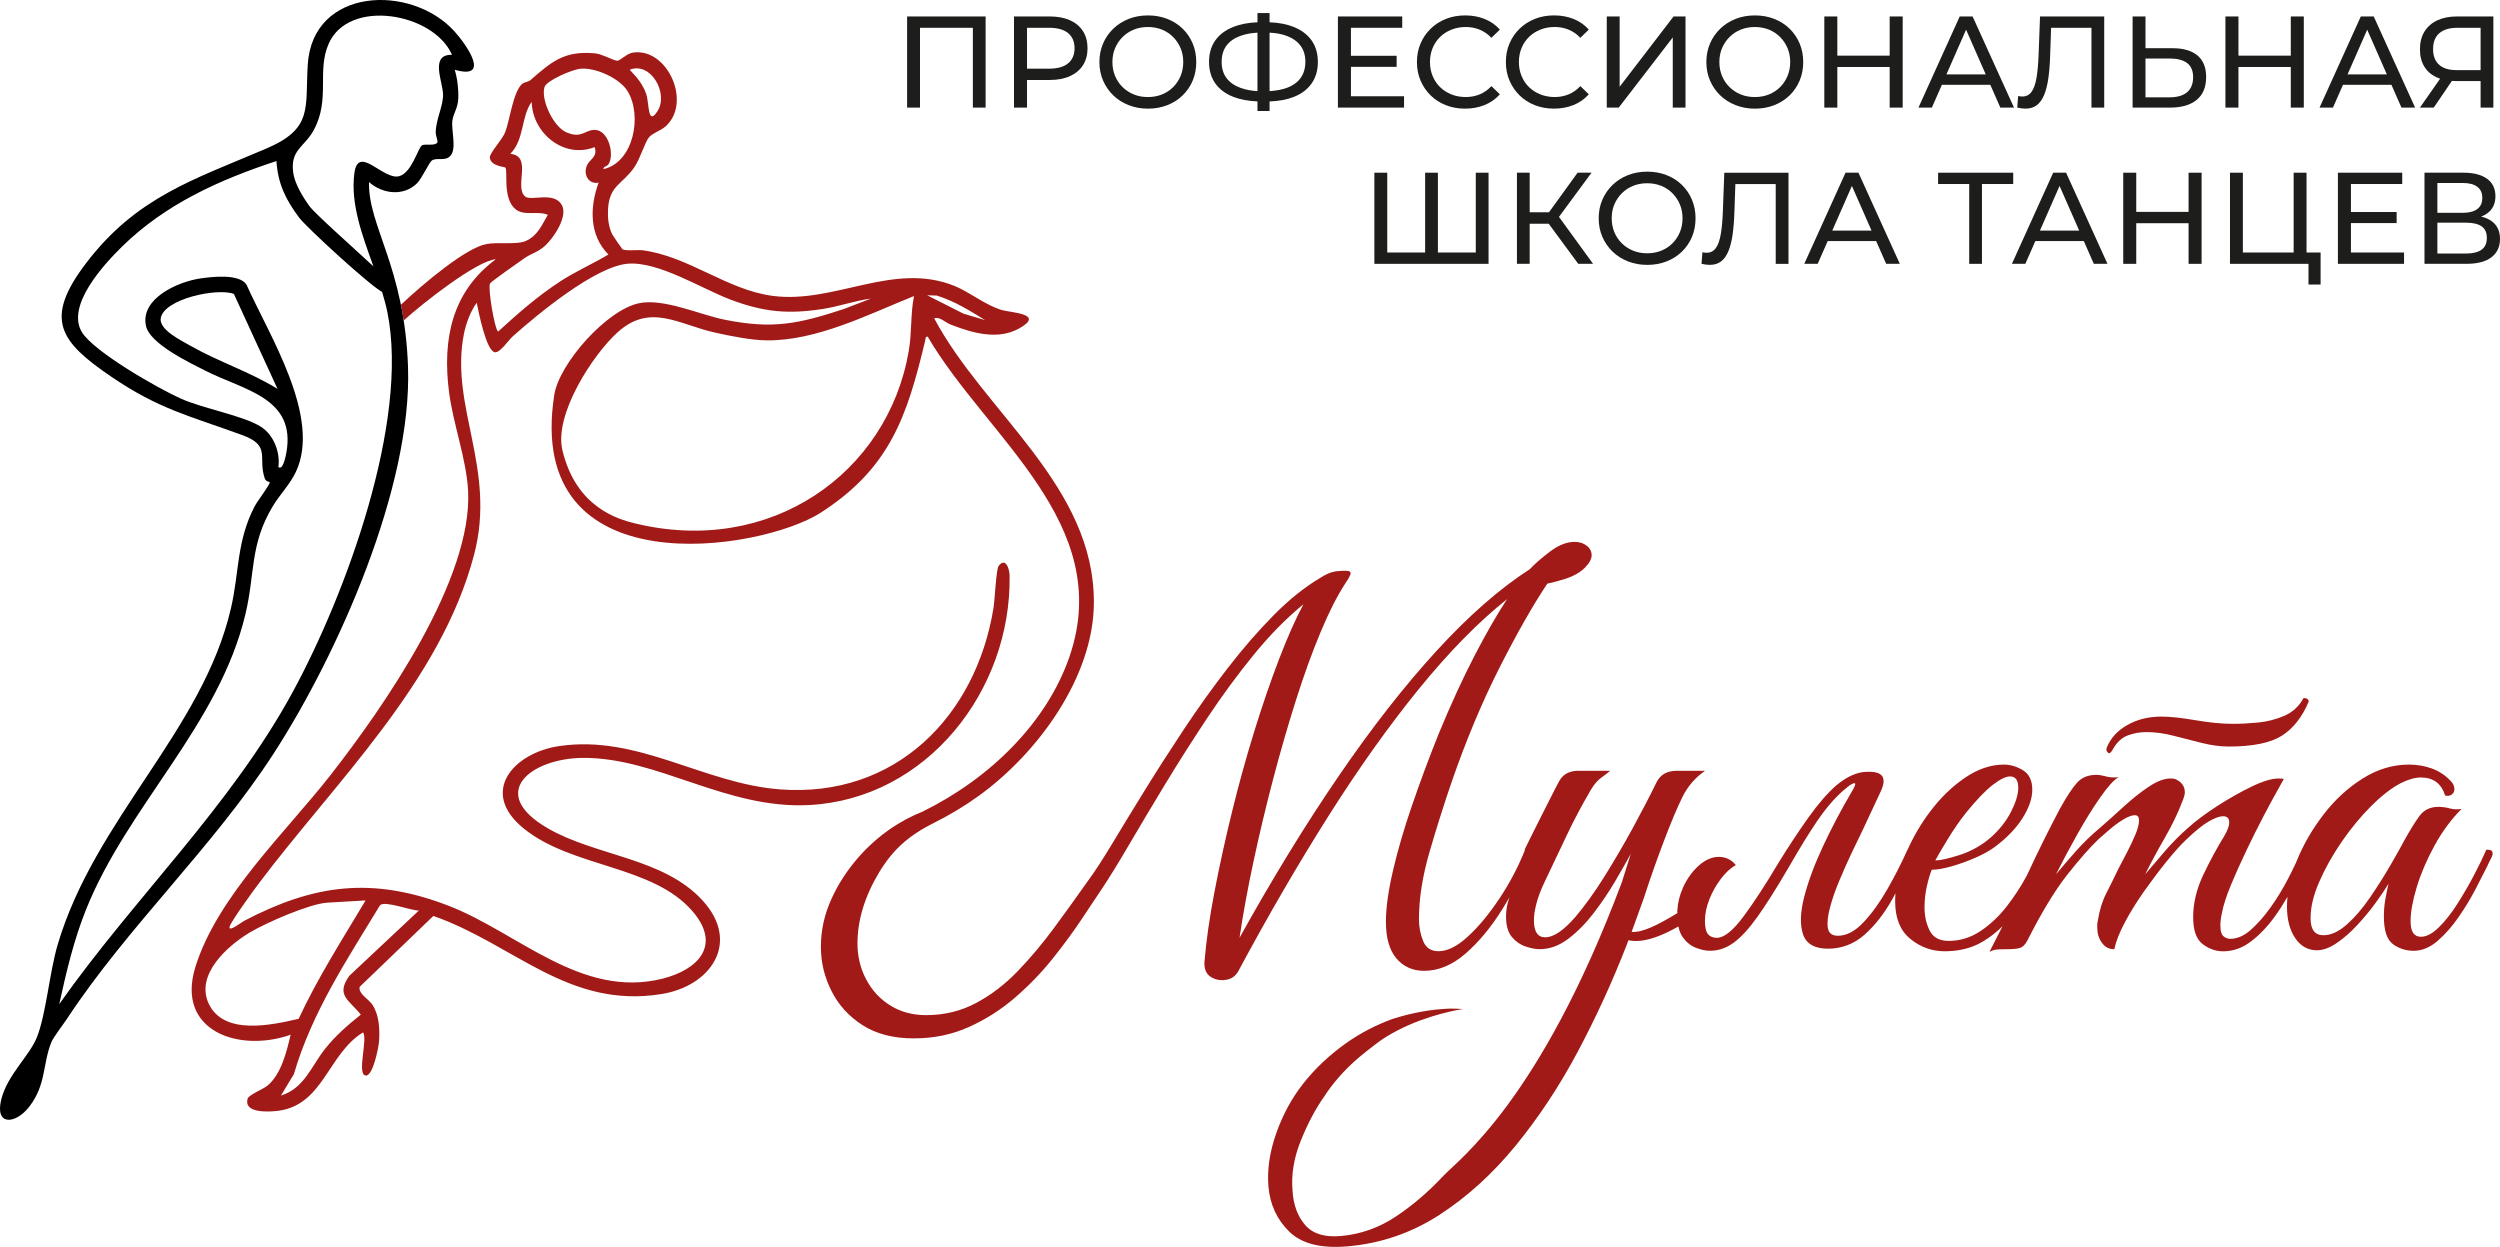
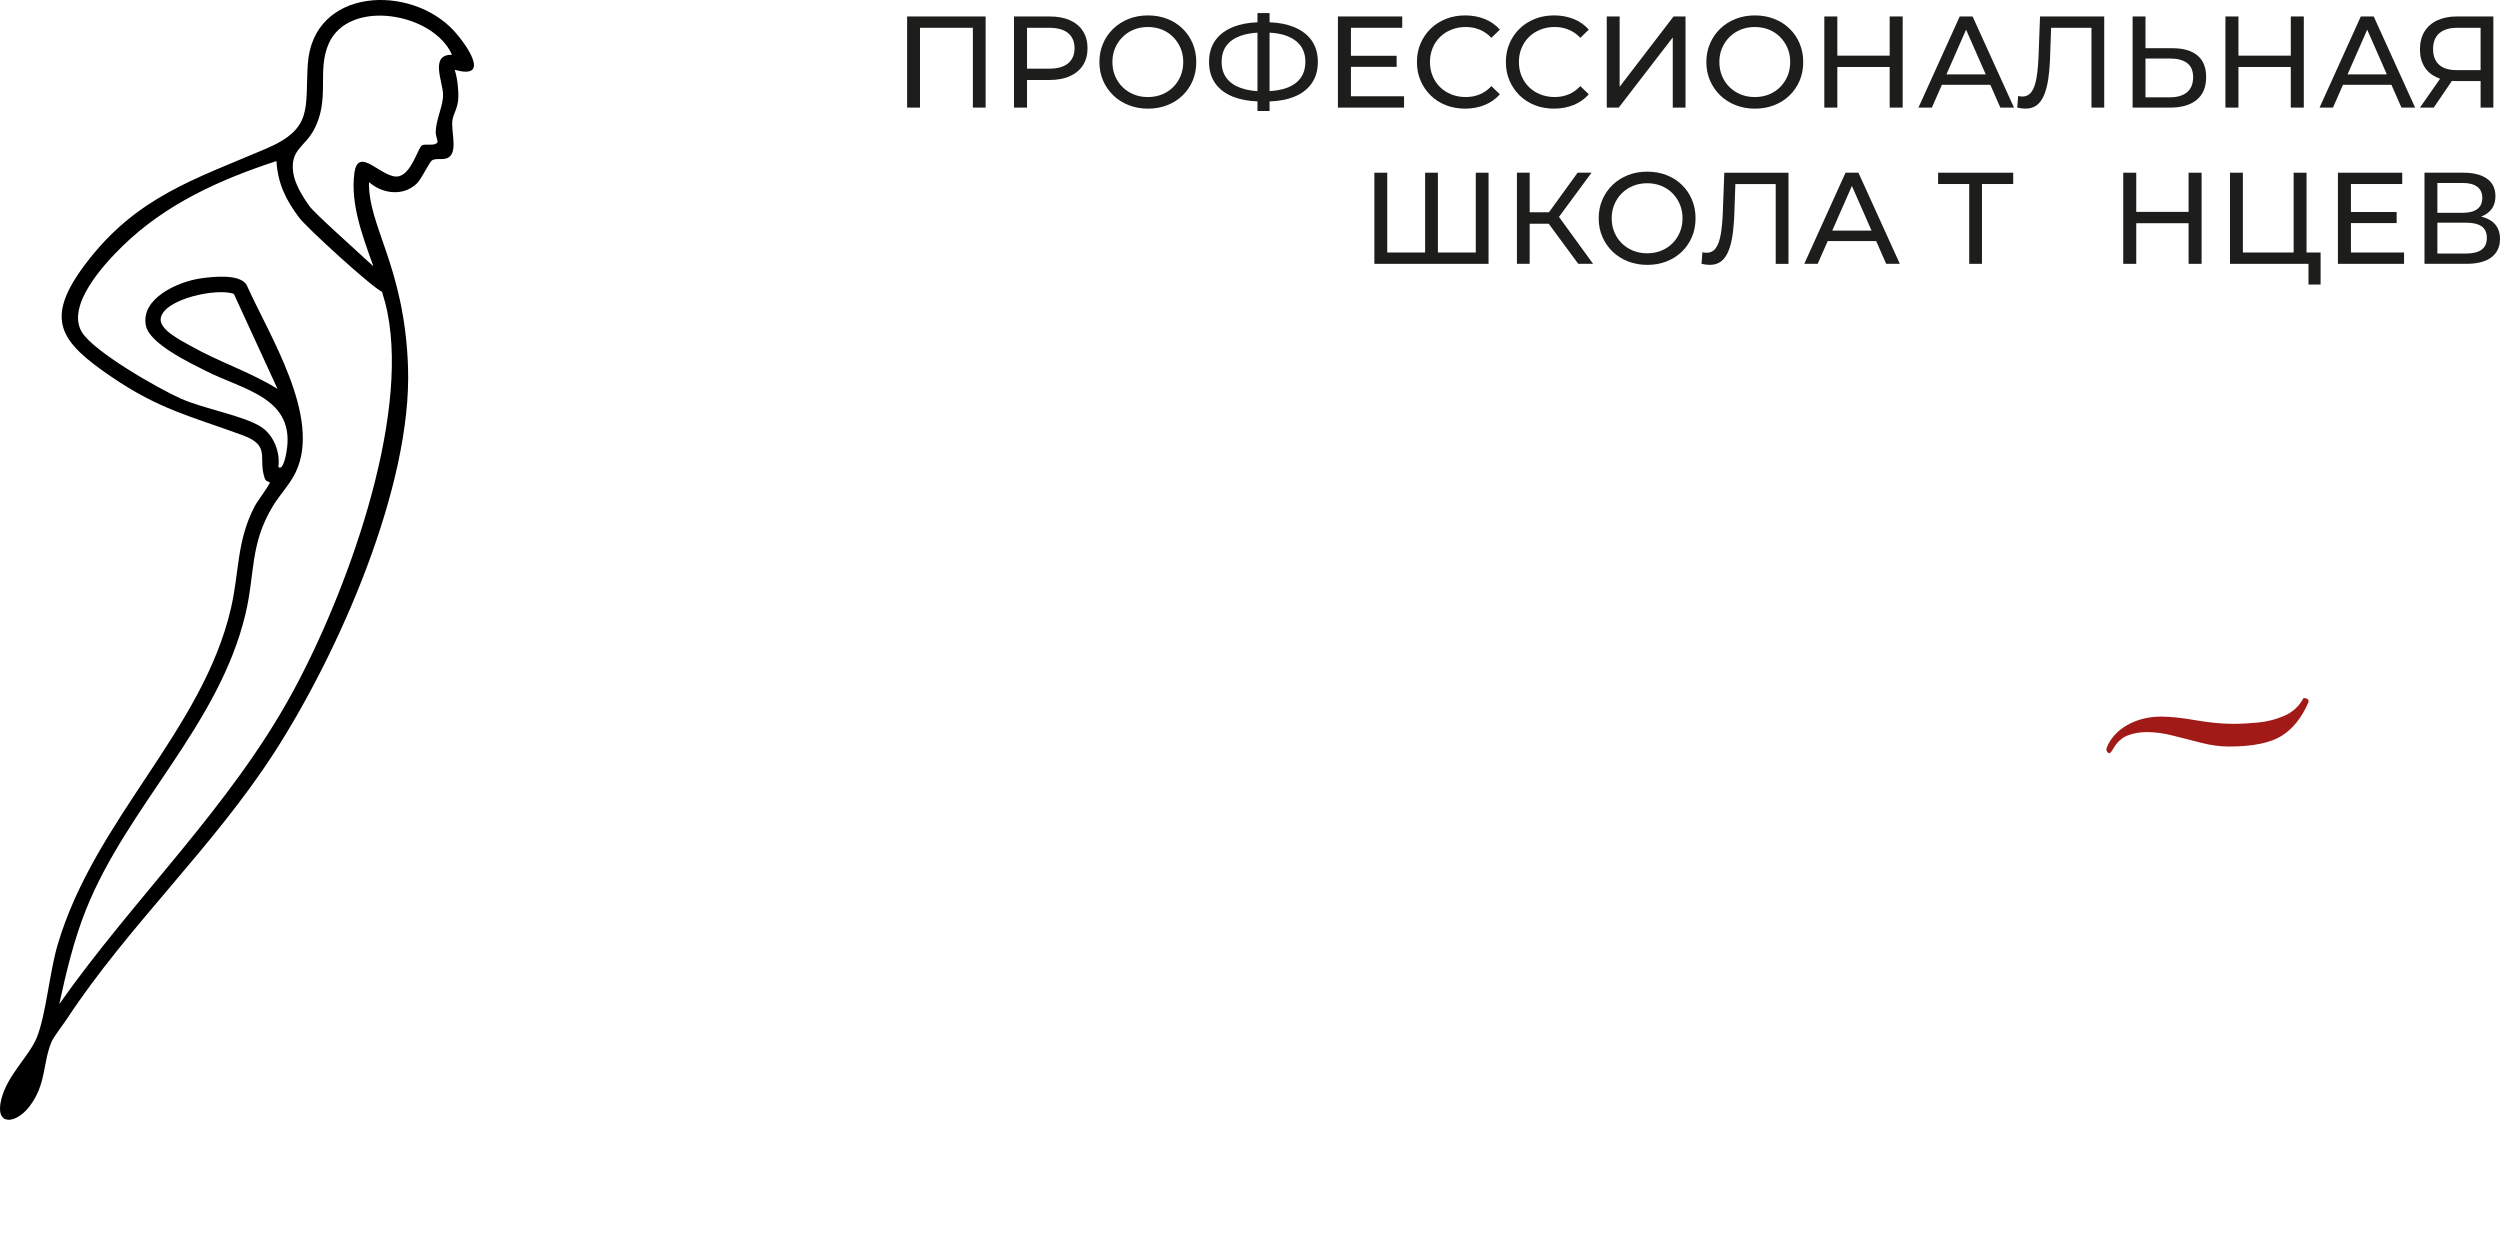
<svg xmlns="http://www.w3.org/2000/svg" id="_Слой_1" data-name="Слой_1" version="1.1" viewBox="0 0 1500 748.1">
  <defs>
    <style> .st0 { fill: #a21a17; } .st1 { fill: #1d1d1b; } </style>
  </defs>
  <g>
    <path class="st0" d="M1265.49,451.94c.41,0,.93-.41,1.55-1.24l.93-1.55c2.27-3.91,5.15-6.54,8.66-7.89,3.5-1.34,7.32-2.01,11.45-2.01,4.95,0,10.26.72,15.93,2.17,5.67,1.44,11.34,2.89,17.01,4.33,5.67,1.44,11.08,2.17,16.24,2.17,14.43,0,25.06-2.17,31.86-6.5,6.8-4.33,12.17-11.14,16.08-20.42,0-1.44-1.03-2.16-3.09-2.16-2.68,4.95-6.55,8.5-11.6,10.67-5.06,2.17-10.32,3.51-15.78,4.02-5.46.52-10.36.77-14.69.77-6.81,0-14.38-.72-22.74-2.17-8.35-1.44-15.21-2.17-20.57-2.17-7.63,0-14.44,1.7-20.42,5.1-5.98,3.4-10.1,7.99-12.37,13.76-.21.83-.11,1.55.31,2.17.41.62.82.93,1.24.93Z" />
-     <path class="st0" d="M1494.45,510.1c-.72-.2-1.6-.31-2.63-.31-1.86,4.33-4.33,9.43-7.42,15.31-3.09,5.88-6.45,11.65-10.05,17.32-3.61,5.67-7.33,10.36-11.14,14.07-3.82,3.71-7.38,5.57-10.67,5.57-4.13,0-6.19-3.09-6.19-9.28,0-5.57,1.24-12.42,3.71-20.57,2.47-8.14,6.03-16.44,10.67-24.9,4.64-8.45,10.05-15.78,16.24-21.96-2.48.42-4.85.31-7.12-.31-2.27-.62-4.54-.93-6.8-.93-4.95,0-8.77,1.86-11.44,5.57-2.69,3.71-5.57,8.35-8.66,13.92-2.06,3.92-4.95,9.08-8.66,15.47-3.71,6.39-7.79,12.84-12.22,19.33-4.43,6.5-9.07,11.91-13.92,16.24-4.85,4.33-9.54,6.5-14.08,6.5-5.16,0-7.73-3.4-7.73-10.21s1.75-13.92,5.26-21.96c3.5-8.04,7.99-16.03,13.46-23.97,5.46-7.94,11.34-15.05,17.63-21.34,6.29-6.29,12.22-10.88,17.79-13.77,4.53-2.27,8.55-3.4,12.06-3.4,7.42,0,12.27,3.61,14.54,10.82,1.65.42,2.99.21,4.02-.62,1.03-.82,1.55-1.86,1.55-3.09,0-1.86-.72-3.5-2.16-4.95-3.3-3.5-7.12-6.03-11.44-7.58-4.33-1.55-8.87-2.32-13.61-2.32-9.7,0-18.98,2.78-27.84,8.35-8.87,5.57-16.7,12.79-23.51,21.65-6.8,8.87-12.17,18.15-16.08,27.84-.1.25-.18.5-.28.75-1.47,3.14-3.07,6.39-4.82,9.77-3.2,6.19-6.75,12.02-10.67,17.48-3.92,5.47-7.89,9.95-11.91,13.45-4.02,3.51-8.1,5.26-12.22,5.26-1.45,0-2.78-.51-4.02-1.55-1.24-1.03-1.86-3.2-1.86-6.5,0-2.27.31-4.74.93-7.42.82-4.54,2.63-10.16,5.41-16.86,2.78-6.7,5.93-13.71,9.44-21.03,3.5-7.32,6.96-14.23,10.36-20.73,3.4-6.49,7.37-13.76,11.91-21.81-.62-.2-1.65-.31-3.09-.31-4.13,0-9.59,1.65-16.39,4.95-6.8,3.3-13.72,7.22-20.72,11.75-7.01,4.54-12.79,8.87-17.32,12.99-4.75,4.13-9.44,8.87-14.08,14.23-4.64,5.36-8.51,9.9-11.6,13.61,3.71-7.42,7.68-14.79,11.91-22.11,4.22-7.32,7.68-14.49,10.36-21.5,1.03-2.48,1.55-4.33,1.55-5.57,0-3.71-1.97-6.39-5.88-8.04-.42-.2-1.34-.31-2.78-.31-3.71,0-8.04,1.65-12.99,4.95-4.95,3.3-9.95,7.27-15,11.91-5.06,4.64-9.85,8.92-14.38,12.84-5.16,4.33-9.85,8.87-14.07,13.61-4.23,4.75-8.3,9.49-12.22,14.23,3.71-7.42,7.94-15.36,12.68-23.82,4.74-8.45,9.38-15.93,13.92-22.43,4.53-6.5,8.25-10.57,11.14-12.22-.62.21-1.55.31-2.78.31-1.86,0-3.71-.26-5.57-.77-1.86-.51-3.61-.77-5.26-.77-4.75,0-8.51,1.5-11.29,4.49-2.78,2.99-6.24,8.2-10.36,15.62-6.69,12.59-13.28,25.91-19.78,39.91-.11.21-.21.4-.32.61-3.3,6.19-7.27,12.27-11.91,18.25-4.64,5.98-9.9,10.93-15.78,14.85-5.88,3.92-12.22,5.88-19.02,5.88-5.57,0-9.39-2.06-11.44-6.19-2.06-4.12-3.09-8.76-3.09-13.92,0-4.33.46-8.55,1.39-12.68.93-4.12,1.9-7.42,2.94-9.9,3.09,0,7.01-.67,11.75-2.01,4.74-1.34,9.48-3.04,14.23-5.1,4.74-2.06,8.66-4.23,11.76-6.5,7.22-5.36,12.78-11.14,16.7-17.32,3.92-6.19,5.88-11.86,5.88-17.01,0-5.57-1.86-9.48-5.57-11.75-3.71-2.27-7.53-3.4-11.45-3.4-7.84,0-15.62,2.63-23.35,7.89-7.73,5.26-14.75,12.06-21.03,20.42-5.4,7.16-9.82,14.76-13.39,22.75-.02,0-.05-.01-.07-.01-3.51,7.84-7.53,15.73-12.06,23.66-4.54,7.94-9.33,14.59-14.38,19.95-5.06,5.37-10.16,8.04-15.31,8.04-3.51,0-5.52-1.55-6.03-4.64-.52-3.09-.11-7.16,1.24-12.22,1.34-5.05,3.19-10.41,5.57-16.08,2.37-5.67,4.84-11.24,7.42-16.7,2.58-5.46,4.79-10.05,6.65-13.77l10.83-23.2c3.71-7.84,1.44-11.76-6.8-11.76h-1.24c-5.98,0-12.27,2.78-18.87,8.35-5.15,4.54-10.67,10.93-16.55,19.18-5.87,8.25-11.81,17.22-17.78,26.91-7.84,13.2-14.9,24.02-21.19,32.48-6.29,8.46-11.6,12.68-15.93,12.68-2.27,0-4.02-.72-5.26-2.16-1.24-1.44-1.86-4.12-1.86-8.04,0-4.12.88-8.4,2.63-12.84,1.75-4.43,4.07-8.55,6.96-12.37,2.88-3.81,5.87-6.54,8.97-8.2-2.68-3.3-6.08-4.95-10.21-4.95s-8.15,1.75-12.06,5.26c-3.92,3.51-7.07,7.89-9.44,13.15-2.05,4.55-3.16,9.23-3.44,14.02,0,.38.02.86.04,1.31-11.66,7.17-21.22,11.85-27.43,11.27.62-1.61,1.13-3.18,1.73-4.78,1.17-3.21,2.34-6.41,3.46-9.58.65-1.89,1.46-3.87,2.07-5.74,3.92-12.06,8.04-23.77,12.37-35.11,3.92-10.31,7.47-18.76,10.67-25.37,3.19-6.6,7.78-11.96,13.76-16.08h-17.01c-5.78,0-9.8,2.27-12.06,6.8-4.13,8.46-8.92,17.68-14.38,27.69-5.47,10-11.14,19.69-17.01,29.08-5.88,9.39-11.71,17.48-17.48,24.28-7.01,8.04-12.99,12.06-17.94,12.06-4.54,0-6.81-3.4-6.81-10.21,0-2.88.51-6.29,1.55-10.21,1.03-3.91,2.67-8.25,4.95-12.99,4.74-9.9,9.17-19.23,13.3-27.99,4.12-8.76,8.97-17.89,14.54-27.38,1.86-3.09,3.86-5.41,6.03-6.96,2.16-1.55,3.97-2.94,5.41-4.18h-19.18c-5.57,0-9.49,2.27-11.75,6.8-1.24,2.27-2.89,5.47-4.95,9.59-2.06,4.13-4.23,8.4-6.5,12.84-2.27,4.44-4.23,8.35-5.88,11.75-1.65,3.4-2.68,5.52-3.09,6.34,0,.2.07.34.09.51-4.09,10.12-9.16,19.75-15.25,28.87-6.19,9.28-12.48,16.86-18.87,22.74-6.39,5.88-12.27,8.82-17.63,8.82-4.54,0-7.63-2.06-9.28-6.19-1.65-4.12-2.47-8.45-2.47-12.99,0-12.37,2.11-25.83,6.34-40.37,4.22-14.54,8.71-28.71,13.46-42.53,8.66-24.95,18.2-47.68,28.61-68.2,10.41-20.52,19.95-37.27,28.61-50.27,2.06-.41,3.97-.88,5.72-1.39,1.75-.51,3.35-.98,4.79-1.39,5.15-1.65,9.12-3.87,11.91-6.65,2.78-2.78,4.17-5.31,4.17-7.58s-.98-4.18-2.94-5.72c-1.96-1.55-4.38-2.32-7.27-2.32-4.75,0-9.7,1.96-14.85,5.88-5.16,3.92-9.18,7.42-12.06,10.52-17.94,11.55-36.55,27.84-55.83,48.87-19.28,21.03-38.87,46.09-58.77,75.16-19.9,29.08-39.75,61.45-59.55,97.13,2.06-14.02,4.84-29.23,8.35-45.62,3.5-16.4,7.42-32.84,11.75-49.34,4.33-16.5,8.92-32.37,13.76-47.63,4.84-15.26,9.79-28.92,14.85-40.99,5.05-12.06,9.95-21.7,14.69-28.92,1.44-2.06,2.47-3.87,3.09-5.41.62-1.55-.31-2.32-2.78-2.32-3.71,0-6.55.31-8.51.93-1.96.62-4.07,1.65-6.34,3.09-9.49,5.57-18.92,13.1-28.3,22.58-9.39,9.49-18.61,20.11-27.68,31.86-9.08,11.75-17.79,23.92-26.14,36.5-8.35,12.58-16.19,24.8-23.51,36.65-7.32,11.86-13.87,22.58-19.64,32.17-5.78,9.59-10.72,17.17-14.85,22.74-6.39,9.08-13.05,18.3-19.95,27.68-6.91,9.39-14.18,18.04-21.81,25.98-7.63,7.94-15.98,14.33-25.06,19.18-9.08,4.84-19.07,7.27-30,7.27-8.04,0-15.16-1.91-21.34-5.72-6.19-3.82-11.03-9.02-14.54-15.62-3.51-6.6-5.26-13.82-5.26-21.65,0-14.02,4.33-28.25,12.99-42.69,2.09-3.48,4.44-6.82,7.05-10.01,6.7-8.2,15.42-14.46,24.91-19.17,9.89-4.91,19.27-10.54,27.87-16.75,35-25.26,68.84-70.97,69.02-115.79.29-70.19-65.6-114.02-95.8-170.64,3.09-1.31,6.8,2.5,9.61,3.6,12.94,5.05,28.38,9.72,41.46,2.36,15.53-8.75-4.8-9.35-10.34-10.94-9.98-2.84-19.33-10.79-28.68-14.55-36.61-14.73-71.86,10.89-108.9,6.03-27.61-3.63-50.27-23.68-78.1-27.38-2.63-.35-10.81.56-12.14-.67-.39-.36-5.69-8.04-6.09-8.85-2.22-4.52-2.8-9.87-2.55-14.87.74-14.74,8.7-15.05,15.8-25.43,3.52-5.14,6.19-14.61,8.72-17.86,1.91-2.45,7.18-4.22,9.67-6.34,16.44-14.01,1.87-47.3-18.9-44.65-4.12.53-8.01,5-9.7,4.95-2.21-.06-9.11-4.02-13.15-4.41-18.78-1.82-26.3,5.06-38.98,16.04-1.33,1.15-3.77,1.14-5.12,2.39-5.34,4.95-7.36,22.06-10.06,28.93-1.77,4.51-9.6,12.66-9.19,15.3.81,5.19,8.72,5.26,9.31,5.85,1.72,1.74-1.89,18.38,6.08,24.97,5.16,4.26,13.42.84,19.42,3.36-3.75,6.38-6.14,12.69-13.47,15.82-5.19,2.21-16.39.49-23.23,1.7-12.25,2.17-37.73,23.53-51.44,36.47.61,3.01,1.16,6.16,1.67,9.42,11.53-10.48,43.8-35.83,55.27-36.74-26.51,19.66-32.09,48.13-28.1,79.58,2.4,18.95,10.42,40.25,11.45,59.21,2.87,52.93-50.46,129.63-82.22,170.32-26.94,34.52-68.2,73.07-81.38,115.47-12.02,38.69,26.36,51.62,57.14,40.71-2.4,10.16-5.69,23.91-14.09,30.69-2.47,2-11.13,5.45-11.75,7.72-2.4,8.8,12.52,7.9,17.83,7.3,27.63-3.16,30.25-34.15,51.43-47.1,3.02,3.95-3.87,25.02,1.52,25.88,4.43.7,7.86-17,8.1-20.53.49-7.12.09-15.42-3.74-21.58-2.45-3.94-8.82-6.81-7.89-11.1l44.22-42.55c48.36,16.95,81.05,56.01,137.06,46.84,29.46-4.82,47.45-30.91,24.52-56.06-23.47-25.74-63.78-26.57-92.78-43.28-37.03-21.35-10.06-41.98,20.59-42.32,44.87-.49,86.14,30.92,136.1,28.29,70.62-3.72,121.32-68.73,120.25-137.56-.07-4.47-2.52-11.34-6.62-5.86-1.45,1.94-2.27,20.5-3.02,25.07-10.58,65.3-59.03,114.13-127.97,108.96-46.17-3.47-85.2-33.03-132.69-25.99-27.16,4.02-48.18,27.4-21.44,49.26,29.32,23.97,77.67,21.91,101.69,50.08,17.23,20.21,3.19,34.82-18.2,40.2-48.88,12.28-87.06-28-128.95-43.97-45.23-17.25-80.07-12.74-122.27,9.39-1.15.6-9.77,7.31-8.44,3.17,1.1-3.41,14.05-21.22,17.13-25.32,45.57-60.69,109.34-121.12,129.46-197.57,13.6-51.65-14.66-88.77-6.11-132.46,1.23-6.26,3.95-13.62,7.7-18.77,1.04,4.98,5.65,29.01,10.92,29.7,3.1.41,8.2-7.3,10.63-9.47,14.9-13.29,49.14-41.64,68.65-43.62,18.38-1.86,44.78,14.97,62.01,21.47,19.97,7.54,34.68,8.92,55.86,5.57,9.57-1.51,18.84-4.92,28.46-6.15l-16.33,6.27c-27.27,8.93-42.48,12.17-71.29,6.42-15.2-3.04-36.55-12.98-51.44-9.94-19.5,3.99-48.02,36.25-50.94,55.02-18.15,116.67,124.12,93.68,159.85,70.7,41.54-26.71,51.84-57.75,62.7-103.28.26-1.09.05-2.58,1.54-2.33,34.98,60.02,112.26,111.95,85.17,191.58-13.52,39.75-47.74,73.48-88.45,93.45-3.13,1.23-6.24,2.67-9.31,4.3-.27.11-.53.24-.79.36.02.01.04.02.05.04-1.52.82-3.03,1.67-4.53,2.59-8.77,5.37-16.6,11.96-23.51,19.8-6.91,7.84-12.43,16.35-16.55,25.52-4.13,9.18-6.19,18.61-6.19,28.3s2.11,18.15,6.34,26.6c4.22,8.45,10.46,15.31,18.71,20.57,8.24,5.26,18.45,7.89,30.62,7.89s22.99-2.27,33.1-6.81c10.1-4.54,19.33-10.42,27.69-17.63,8.35-7.22,15.82-14.95,22.43-23.2,6.6-8.25,12.37-16.08,17.32-23.51,4.95-7.42,9.07-13.61,12.37-18.56,4.53-6.81,10-15.67,16.39-26.6,6.39-10.93,13.56-22.94,21.5-36.04,7.93-13.09,16.39-26.39,25.36-39.9,8.97-13.5,18.3-26.19,27.99-38.05,9.69-11.86,19.59-21.91,29.7-30.16-4.75,8.87-9.64,19.9-14.69,33.1-5.06,13.2-10,27.64-14.85,43.31-4.85,15.67-9.28,31.7-13.3,48.1-4.02,16.39-7.53,32.38-10.52,47.95-2.99,15.57-5,29.65-6.03,42.22-.21,4.12,1.03,7.06,3.71,8.82,2.68,1.75,5.72,2.37,9.13,1.86,3.4-.52,5.92-2.32,7.58-5.41,17.94-33.41,35.98-64.44,54.13-93.11,18.14-28.66,36.24-54.08,54.29-76.25,18.04-22.16,35.62-40.06,52.74-53.67-5.98,9.08-12.48,20.37-19.49,33.87-7.01,13.51-14.23,29.23-21.65,47.17-5.78,14.44-11.09,28.72-15.93,42.84-4.85,14.13-8.66,27.22-11.45,39.28-2.78,12.06-4.18,22.22-4.18,30.47,0,9.7,2.11,17.01,6.34,21.96,4.22,4.95,9.74,7.42,16.55,7.42,8.66,0,16.96-3.46,24.9-10.36,7.94-6.91,15.26-15.72,21.96-26.45,1.51-2.41,2.96-4.85,4.38-7.29-1.34,3.82-2.06,7.59-2.06,11.31,0,5.57,1.18,9.74,3.56,12.53,2.37,2.78,5.15,4.69,8.35,5.72,3.19,1.03,5.93,1.55,8.2,1.55,5.98,0,11.7-2.06,17.17-6.19,5.46-4.12,10.57-9.28,15.31-15.47,4.74-6.19,9.02-12.53,12.84-19.02,3.81-6.5,6.96-12.01,9.44-16.55-1.4,4.55-3.25,10.4-5.39,17.1-49.29,131.45-98.16,166.54-107.09,176.14-8.94,9.6-18.48,17.77-28.62,24.48-10.14,6.72-21.14,10.59-33,11.62-9.71.84-16.83-1.39-21.37-6.7-4.52-5.31-7.02-12.15-7.49-20.53-.84-9.69.81-19.68,4.94-29.95,4.13-10.29,8.86-19.17,14.17-26.69,5.03-7.78,11.47-15.12,19.27-22.04,3.59-3.18,10.59-8.52,10.59-8.52,4.43-3.6,9.34-6.52,14.31-9.08.02-.01.04-.03.06-.04t0,0c18.34-9.45,37.45-12.45,38.86-12.65-2.47-.14-4.95-.28-7.39-.27-1.13,0-2.25.11-3.37.15-12.9.71-25.1,4.01-31.54,6.09-9.76,3.61-19.16,8.37-28.04,14.7-9.97,7.13-18.5,15.2-25.59,24.24-6.85,8.73-12.23,18.7-16.15,29.91-3.9,11.2-5.43,21.79-4.57,31.76.94,10.78,5.12,19.79,12.53,27.02,7.42,7.23,19.08,10.16,34.99,8.78,19.95-1.73,38.27-8.02,54.98-18.83,16.71-10.82,32-24.71,45.87-41.66,13.86-16.97,26.28-35.76,37.27-56.41,10.95-20.63,20.67-41.77,29.1-63.42.44-1.13.82-2.23,1.25-3.35,1.43.32,2.95.48,4.56.48,6.84,0,15.4-3.03,25.41-8.74.53,2.43,1.3,4.58,2.46,6.24,2.17,3.09,4.8,5.26,7.89,6.49,3.09,1.24,5.98,1.86,8.66,1.86,4.95,0,9.64-1.59,14.08-4.8,4.43-3.2,9.23-8.4,14.38-15.62,5.15-7.22,11.34-17.01,18.56-29.39,7.01-12.17,12.78-21.55,17.32-28.15,4.53-6.6,8.76-11.75,12.68-15.47,1.65-1.65,3.45-3.25,5.41-4.8,1.96-1.55,3.35-2.32,4.18-2.32,1.03,0,.41,1.86-1.86,5.57-6.19,10.52-11.86,21.29-17.01,32.32-5.15,11.03-8.92,21.19-11.29,30.47-2.37,9.28-2.58,16.76-.62,22.43,1.96,5.67,6.96,8.51,15,8.51s15.52-2.78,21.81-8.35c6.29-5.57,11.86-12.68,16.7-21.34.66-1.18,1.28-2.38,1.93-3.57-.13,1.62-.22,3.23-.22,4.81,0,10.11,3.04,17.63,9.12,22.58,6.08,4.95,12.94,7.42,20.57,7.42,8.66,0,16.24-1.9,22.74-5.72,4.44-2.61,8.42-5.74,11.99-9.31-2.56,5.12-5.15,10.23-7.81,15.34,1.65-.83,3.25-1.29,4.8-1.39,1.55-.1,3.46-.15,5.72-.15,3.5,0,6.08-.26,7.73-.77,1.65-.51,3.09-1.9,4.33-4.18,8.66-17.11,16.65-30.31,23.97-39.59,7.32-9.28,13.56-16.39,18.72-21.34,1.44-1.24,3.5-3.04,6.18-5.41,2.68-2.37,5.52-4.49,8.51-6.34,2.99-1.85,5.41-2.78,7.27-2.78,1.65,0,2.48,1.03,2.48,3.09,0,2.27-.72,5.1-2.16,8.51-1.45,3.4-3.09,6.91-4.95,10.52-1.86,3.61-3.51,6.76-4.95,9.43-2.89,5.98-5.46,11.19-7.73,15.62-2.27,4.44-3.92,9.85-4.95,16.24-.21.83-.31,1.55-.31,2.16v1.86c0,3.51.93,6.55,2.78,9.12,1.86,2.58,4.33,3.87,7.42,3.87,1.03-4.74,3.19-10.21,6.5-16.39,3.3-6.19,7.22-12.47,11.75-18.87,4.53-6.39,9.02-12.32,13.46-17.79,4.43-5.46,8.3-9.74,11.6-12.84,5.36-5.15,9.85-8.76,13.46-10.83,3.61-2.06,6.44-3.09,8.51-3.09,2.47,0,3.71,1.24,3.71,3.71,0,2.06-1.03,4.85-3.09,8.35-4.33,7.01-8.51,14.75-12.53,23.2-4.02,8.46-6.03,16.91-6.03,25.37,0,7.84,1.9,13.2,5.72,16.09,3.81,2.89,7.89,4.33,12.22,4.33,5.98,0,11.55-1.96,16.7-5.88,5.15-3.91,9.9-8.86,14.23-14.85,2.77-3.83,5.34-7.82,7.73-11.95-.2,1.95-.31,3.87-.31,5.76,0,7.84,1.65,14.18,4.95,19.02,3.3,4.85,7.63,7.27,12.99,7.27,3.71,0,7.68-1.44,11.91-4.33,4.22-2.89,8.35-6.5,12.37-10.83,4.02-4.33,7.68-8.76,10.98-13.3,3.3-4.53,5.88-8.35,7.73-11.44-.83,3.51-1.5,6.81-2.01,9.9-.52,3.09-.77,6.39-.77,9.9,0,8.25,1.8,13.72,5.41,16.4,3.6,2.68,7.78,4.02,12.53,4.02s9.69-1.96,14.23-5.88c4.53-3.91,8.76-8.71,12.68-14.38,3.92-5.67,7.32-11.29,10.21-16.86,2.88-5.57,5.15-10,6.8-13.3,1.03-2.27,1.8-3.87,2.32-4.79.51-.93.88-1.8,1.09-2.63,0-1.44-.37-2.27-1.09-2.47ZM1168.58,503.6c3.5-5.77,7.22-11.14,11.14-16.09,6.39-7.83,11.75-13.4,16.08-16.7,4.33-3.3,7.73-4.95,10.21-4.95,3.3,0,4.95,2.27,4.95,6.8,0,3.92-1.45,8.72-4.33,14.38-2.89,5.67-7.01,10.88-12.37,15.62-5.57,4.75-11.75,8.2-18.56,10.36-6.8,2.17-11.65,3.25-14.54,3.25,1.44-2.68,3.92-6.91,7.42-12.68ZM228.04,543.12c2.98-2.88,18.51,3.32,23.29,3.19l-41.74,39.17c-8.39,11.79-.02,14.52,6.91,23.31-7.74,6.11-15.2,12.67-21.37,20.4-8.26,10.36-12.55,23.87-26.56,28.13l7.76-12.83c10.7-36.85,31.99-68.93,51.7-101.37ZM150.18,559.31c9.56-5.67,35.65-17.09,46.09-17.7l23.08-1.35c-13.92,23.33-28.68,46.33-40.15,71.01-16.34,3.84-44.91,10.11-53.95-9.04-8.25-17.48,11.39-34.9,24.93-42.92ZM394.44,66.78c-5.92,9.1-4.81-4.59-6.69-10.31-1.88-5.72-5.82-10.41-9.94-14.61,12.65-5.09,23.57,14.24,16.63,24.92ZM326.65,52.35c1.15-4.09,16.69-10.53,21.15-11.06,9.14-1.09,23.88,5.53,28.73,13.38,8.9,14.41,3.86,42.61-14.44,46.82-.2-1.76,2.07-1.36,3.1-3.09,3.56-6.01-.1-19.42-7.33-20.36-6.7-.87-8.4,5.64-18.18,1.28-7.61-3.39-15.19-19.21-13.02-26.96ZM336.29,168.75c-13.43,8.67-25.68,19.43-37.42,30.2-2.13-1.46-6.25-26.12-4.85-28.86.58-1.14,17.97-13.3,20.7-15.2,4.01-2.79,7.93-3.51,12.18-7.31,5.17-4.62,14.07-17.73,10.2-24.56-4.78-8.46-18.56-2.07-22.11-5.19-6.58-5.79,4.7-24.31-8.8-25.51,8.6-8.78,6.35-22.3,12.85-31.24.27,18.62,19.26,34.48,37.74,27.18,1.9,5.7-2.47,6.93-4.37,10.51-2.8,5.28.46,12.1,6.75,10.81-5.33,14.65-5.73,31.5,5.91,43.12-9.45,5.61-19.53,10.07-28.79,16.04ZM545.26,210.58c-12.61,73.39-83.04,123.36-164.51,103.39-9.92-2.43-35.13-9.55-43.3-43.82-5.15-21.58,18.42-57.56,33.18-70.83,19.65-17.66,36.53-4.6,58.44.25,9.39,2.08,21.57,4.57,31.09,4.65,30.03.27,61.01-15.66,88.25-26.59-2.21,11.09-1.18,21.51-3.15,32.95ZM556.3,177.17l5.72.16c10.4,3.18,19.87,9.03,29.04,14.74l-13.06-3.91-21.7-10.99Z" />
  </g>
  <path d="M244.82,220.27c-2.1-60.46-24.09-84.58-23.4-111.03,8.06,7.2,20.82,8.74,28.89.63,2.73-2.75,7.29-12.55,8.76-13.55,3.07-2.09,8.02.71,11.19-2.85,3.93-4.42.32-15.34,1.2-21.35.58-3.93,3.26-7.37,3.5-12.9.25-5.57-.52-12.07-2.12-17.37,22.19,6.39,6.82-15.36-.25-23.13-26-28.56-84.98-26.37-87.92,19.93-1.67,26.2,3.41,38.4-24.85,50.48-43.39,18.55-78.07,29.05-108.37,69.03-25.46,33.59-15.35,46.94,15.34,67.87,28.87,19.68,47.41,23.61,78.73,35.08,17.31,6.34,9.07,13.51,13.32,25.87.83,2.41,3.14,1.86,3.04,2.52-.27,1.79-7.49,11.22-9.1,14.33-10.85,20.88-9.15,39.24-14.18,61.04-16.88,73.31-81.77,126.5-104.03,202.06-4.8,16.3-6.93,41.46-12.33,55.21-4.51,11.49-17.72,22.57-21.46,37.47-4.08,16.25,8.7,14.94,16.85,4.33,10.15-13.23,7.93-25.5,13.14-38.48,1.3-3.24,7.02-10.54,9.36-14.09,36.77-55.84,87.57-102.8,124.24-159.52,38.68-59.83,82.94-159.96,80.45-231.57ZM188.22,78.1c10.13-18.58,1.74-35.31,8.96-51.81,12.09-27.63,63.1-18.54,74.01,6.6-13.27-.32-5.73,15.6-5.37,23.42.32,6.96-4.2,14.9-4.39,22.98-.05,1.92,1.4,5.54,1.04,6.11-1.59,2.53-7.3.55-9.34,1.88-2.32,1.52-6.05,16.26-13.52,18.41-9.59,2.75-24.75-19.43-27.01-1.65-2.34,18.42,4.8,37.3,11.45,55.77-13.91-12.85-35.23-31.78-38.4-36.16-3.99-5.52-8.85-13.4-9.75-20.26-1.79-13.58,6.8-15.16,12.33-25.29ZM35.55,602.48c4.19-19.18,8.73-38.44,16.05-56.7,25.02-62.47,79.8-110.48,95.7-177.44,5.79-24.37,2.56-41.59,16.3-64.49,4.25-7.07,10.4-13.23,13.92-20.71,15.51-32.97-16.21-82.22-29.6-112.3-4.2-6.69-20.43-4.83-27.67-3.78-13.24,1.92-36.12,11.87-32.69,28.42,2.23,10.79,26.28,22.17,35.77,26.99,23.06,11.72,54.46,16.14,48.48,49.18-.45,2.49-2.15,10.87-4.79,8.54,1.23-8.76-2.78-19.3-10.55-24.18-10.66-6.7-34.3-10.74-47.99-16.85-13.48-6.02-52.44-28.22-59.42-40-9.43-15.93,13.29-40.57,24.33-51.37,25.9-25.34,58.44-40.01,92.48-51.15.83,13.58,5.65,23.29,13.61,33.93,4.41,5.89,42.4,40.72,49.77,44.59,1.27,4.12,2.39,8.21,3.2,12.25,13.21,65.76-25.13,169.45-56.7,227.58-37.57,69.19-95.23,123.57-140.2,187.48ZM166.5,233.32c-16.54-10.22-35.4-16.26-52.24-25.86-5.23-2.98-19.1-9.63-17.8-16.64,2.14-11.59,34.12-18.24,43.87-14.46l26.17,56.95Z" />
  <g>
    <polygon class="st1" points="544.27 64.56 552 64.56 552 16.67 583.72 16.67 583.72 64.56 591.37 64.56 591.37 9.88 544.27 9.88 544.27 64.56" />
    <path class="st1" d="M641.99,12.14c-3.39-1.51-7.47-2.27-12.26-2.27h-21.33v54.68h7.81v-16.56h13.51c4.79,0,8.88-.77,12.26-2.3,3.38-1.54,5.99-3.72,7.81-6.56,1.82-2.84,2.73-6.24,2.73-10.19s-.91-7.37-2.73-10.23c-1.82-2.86-4.43-5.05-7.81-6.56ZM640.86,38c-2.58,2.14-6.37,3.2-11.37,3.2h-13.28v-24.53h13.28c5,0,8.79,1.07,11.37,3.2,2.58,2.14,3.87,5.16,3.87,9.06s-1.29,6.93-3.87,9.06Z" />
    <path class="st1" d="M709.56,17.18c-2.61-2.52-5.68-4.48-9.22-5.86-3.54-1.38-7.4-2.07-11.56-2.07s-8.1.7-11.64,2.11c-3.54,1.41-6.61,3.37-9.22,5.9-2.61,2.53-4.64,5.48-6.09,8.87-1.46,3.39-2.19,7.08-2.19,11.09s.73,7.71,2.19,11.09c1.46,3.39,3.49,6.34,6.09,8.87,2.6,2.53,5.69,4.49,9.26,5.9,3.57,1.41,7.43,2.11,11.6,2.11s8.02-.69,11.56-2.07c3.54-1.38,6.61-3.33,9.22-5.86,2.6-2.53,4.62-5.48,6.05-8.87,1.43-3.38,2.15-7.11,2.15-11.17s-.72-7.72-2.15-11.13c-1.43-3.41-3.45-6.38-6.05-8.91ZM708.35,45.58c-1.07,2.55-2.55,4.78-4.45,6.68-1.9,1.9-4.14,3.37-6.72,4.41-2.58,1.04-5.4,1.56-8.48,1.56s-5.82-.52-8.4-1.56c-2.58-1.04-4.83-2.51-6.76-4.41-1.93-1.9-3.42-4.13-4.49-6.68-1.07-2.55-1.6-5.34-1.6-8.36s.53-5.79,1.6-8.32c1.07-2.53,2.56-4.75,4.49-6.68,1.93-1.93,4.18-3.41,6.76-4.45,2.58-1.04,5.38-1.56,8.4-1.56s5.9.52,8.48,1.56c2.58,1.04,4.82,2.53,6.72,4.45,1.9,1.93,3.38,4.15,4.45,6.68,1.07,2.53,1.6,5.3,1.6,8.32s-.53,5.81-1.6,8.36Z" />
    <path class="st1" d="M776.15,16.13c-4.07-1.62-8.88-2.54-14.41-2.76v-5.52h-7.26v5.52c-5.54.22-10.36,1.14-14.45,2.76-4.74,1.87-8.36,4.58-10.86,8.12-2.5,3.54-3.75,7.84-3.75,12.89s1.25,9.35,3.75,12.89c2.5,3.54,6.12,6.24,10.86,8.09,4.1,1.6,8.91,2.5,14.45,2.72v5.76h7.26v-5.74c5.61-.2,10.47-1.1,14.57-2.73,4.66-1.85,8.23-4.56,10.7-8.12,2.47-3.57,3.71-7.85,3.71-12.85s-1.25-9.35-3.75-12.89c-2.5-3.54-6.11-6.25-10.82-8.12ZM744.51,52.8c-3.72-1.33-6.58-3.29-8.55-5.9-1.98-2.6-2.97-5.86-2.97-9.76s.96-7.16,2.89-9.76c1.93-2.6,4.75-4.57,8.48-5.9,2.88-1.03,6.25-1.65,10.12-1.89v35.09c-3.77-.24-7.1-.86-9.96-1.88ZM780.37,46.79c-1.9,2.63-4.67,4.61-8.32,5.94-2.91,1.06-6.35,1.7-10.31,1.95V19.59c3.93.21,7.37.84,10.27,1.93,3.62,1.35,6.39,3.33,8.32,5.94,1.93,2.6,2.89,5.81,2.89,9.61s-.95,7.1-2.85,9.73Z" />
    <polygon class="st1" points="842.43 57.76 810.56 57.76 810.56 40.11 837.98 40.11 837.98 33.47 810.56 33.47 810.56 16.67 841.34 16.67 841.34 9.88 802.75 9.88 802.75 64.56 842.43 64.56 842.43 57.76" />
    <path class="st1" d="M864.07,22.14c1.93-1.87,4.2-3.33,6.83-4.37,2.63-1.04,5.48-1.56,8.55-1.56s5.75.53,8.36,1.6c2.6,1.07,4.95,2.69,7.03,4.88l5.08-4.92c-2.5-2.81-5.53-4.93-9.1-6.37-3.57-1.43-7.46-2.15-11.68-2.15s-8.01.69-11.52,2.07c-3.52,1.38-6.58,3.33-9.18,5.86-2.6,2.53-4.64,5.48-6.09,8.87-1.46,3.39-2.19,7.11-2.19,11.17s.73,7.79,2.19,11.17c1.46,3.39,3.48,6.34,6.05,8.87,2.58,2.53,5.62,4.48,9.14,5.86,3.51,1.38,7.35,2.07,11.52,2.07s8.19-.73,11.76-2.19c3.56-1.46,6.6-3.59,9.1-6.41l-5.08-4.92c-2.08,2.24-4.43,3.89-7.03,4.96-2.6,1.07-5.39,1.6-8.36,1.6s-5.92-.52-8.55-1.56c-2.63-1.04-4.91-2.5-6.83-4.37-1.93-1.87-3.42-4.1-4.49-6.68-1.07-2.58-1.6-5.38-1.6-8.4s.53-5.82,1.6-8.4c1.07-2.58,2.56-4.8,4.49-6.68Z" />
    <path class="st1" d="M920.9,63.11c3.52,1.38,7.36,2.07,11.52,2.07s8.19-.73,11.76-2.19c3.57-1.46,6.6-3.59,9.1-6.41l-5.08-4.92c-2.08,2.24-4.43,3.89-7.03,4.96-2.6,1.07-5.39,1.6-8.36,1.6s-5.92-.52-8.55-1.56c-2.63-1.04-4.91-2.5-6.83-4.37-1.93-1.87-3.43-4.1-4.49-6.68-1.07-2.58-1.6-5.38-1.6-8.4s.53-5.82,1.6-8.4c1.07-2.58,2.56-4.8,4.49-6.68,1.93-1.87,4.2-3.33,6.83-4.37,2.63-1.04,5.48-1.56,8.55-1.56s5.75.53,8.36,1.6c2.6,1.07,4.95,2.69,7.03,4.88l5.08-4.92c-2.5-2.81-5.53-4.93-9.1-6.37-3.57-1.43-7.46-2.15-11.68-2.15s-8.01.69-11.52,2.07c-3.51,1.38-6.57,3.33-9.18,5.86-2.6,2.53-4.64,5.48-6.09,8.87-1.46,3.39-2.19,7.11-2.19,11.17s.73,7.79,2.19,11.17c1.46,3.39,3.48,6.34,6.05,8.87,2.58,2.53,5.62,4.48,9.14,5.86Z" />
    <polygon class="st1" points="1003.66 22.46 1003.66 64.56 1011.31 64.56 1011.31 9.88 1004.13 9.88 971.79 52.06 971.79 9.88 964.06 9.88 964.06 64.56 971.24 64.56 1003.66 22.46" />
    <path class="st1" d="M1073.73,17.18c-2.6-2.52-5.68-4.48-9.22-5.86-3.54-1.38-7.4-2.07-11.56-2.07s-8.1.7-11.64,2.11c-3.54,1.41-6.61,3.37-9.22,5.9-2.6,2.53-4.64,5.48-6.09,8.87-1.46,3.39-2.19,7.08-2.19,11.09s.73,7.71,2.19,11.09c1.46,3.39,3.49,6.34,6.09,8.87,2.6,2.53,5.69,4.49,9.26,5.9,3.57,1.41,7.43,2.11,11.6,2.11s8.02-.69,11.56-2.07c3.54-1.38,6.61-3.33,9.22-5.86,2.6-2.53,4.62-5.48,6.05-8.87,1.43-3.38,2.15-7.11,2.15-11.17s-.72-7.72-2.15-11.13c-1.43-3.41-3.45-6.38-6.05-8.91ZM1072.52,45.58c-1.07,2.55-2.55,4.78-4.45,6.68-1.9,1.9-4.14,3.37-6.72,4.41-2.58,1.04-5.4,1.56-8.48,1.56s-5.82-.52-8.4-1.56c-2.58-1.04-4.83-2.51-6.76-4.41-1.93-1.9-3.43-4.13-4.49-6.68-1.07-2.55-1.6-5.34-1.6-8.36s.53-5.79,1.6-8.32c1.07-2.53,2.56-4.75,4.49-6.68,1.93-1.93,4.18-3.41,6.76-4.45,2.58-1.04,5.38-1.56,8.4-1.56s5.9.52,8.48,1.56c2.58,1.04,4.82,2.53,6.72,4.45,1.9,1.93,3.39,4.15,4.45,6.68,1.07,2.53,1.6,5.3,1.6,8.32s-.53,5.81-1.6,8.36Z" />
    <polygon class="st1" points="1133.8 33.39 1102.4 33.39 1102.4 9.88 1094.59 9.88 1094.59 64.56 1102.4 64.56 1102.4 40.19 1133.8 40.19 1133.8 64.56 1141.61 64.56 1141.61 9.88 1133.8 9.88 1133.8 33.39" />
    <path class="st1" d="M1194.19,50.89l6.01,13.67h8.2l-24.84-54.68h-7.73l-24.76,54.68h8.05l6.01-13.67h29.07ZM1179.65,17.81l11.79,26.83h-23.58l11.79-26.83Z" />
    <path class="st1" d="M1215.27,65.18c2.71,0,4.96-.68,6.76-2.03,1.8-1.35,3.27-3.38,4.41-6.09,1.14-2.71,2-6.09,2.58-10.15.57-4.06.94-8.8,1.09-14.22l.55-16.01h24.21v47.88h7.66V9.88h-38.51l-.86,23.04c-.21,5.62-.64,10.29-1.29,13.98-.65,3.7-1.65,6.46-3.01,8.28-1.36,1.82-3.18,2.73-5.47,2.73-.83,0-1.67-.1-2.5-.31l-.55,6.95c.94.21,1.8.36,2.58.47.78.1,1.56.16,2.34.16Z" />
    <path class="st1" d="M1318.46,33.27c-3.49-2.89-8.46-4.34-14.92-4.34h-16.25V9.88h-7.73v54.68h22.57c6.82,0,12.12-1.55,15.9-4.65,3.78-3.1,5.66-7.67,5.66-13.71,0-5.73-1.75-10.04-5.23-12.93ZM1312.25,55.34c-2.42,2.03-5.9,3.05-10.43,3.05h-14.53v-23.28h14.53c4.58,0,8.07.91,10.47,2.73,2.4,1.82,3.59,4.66,3.59,8.51s-1.21,6.95-3.63,8.98Z" />
    <polygon class="st1" points="1343.07 40.19 1374.47 40.19 1374.47 64.56 1382.28 64.56 1382.28 9.88 1374.47 9.88 1374.47 33.39 1343.07 33.39 1343.07 9.88 1335.26 9.88 1335.26 64.56 1343.07 64.56 1343.07 40.19" />
    <path class="st1" d="M1416.49,9.88l-24.76,54.68h8.05l6.01-13.67h29.07l6.01,13.67h8.2l-24.84-54.68h-7.73ZM1408.53,44.64l11.79-26.83,11.79,26.83h-23.58Z" />
    <path class="st1" d="M1460.24,64.56l10.92-16.03c.7.04,1.39.09,2.12.09h15.08v15.94h7.66V9.88h-21.95c-4.43,0-8.31.77-11.64,2.3-3.33,1.54-5.91,3.78-7.73,6.72-1.82,2.94-2.73,6.5-2.73,10.66s.85,7.43,2.54,10.27c1.69,2.84,4.14,5.01,7.34,6.52.7.33,1.45.61,2.21.87l-12.09,17.33h8.28ZM1459.85,29.49c0-4.22,1.25-7.41,3.75-9.57,2.5-2.16,6.09-3.24,10.78-3.24h13.98v25.39h-14.45c-4.64,0-8.14-1.09-10.51-3.28-2.37-2.19-3.55-5.29-3.55-9.3Z" />
    <polygon class="st1" points="885.47 151.5 862.74 151.5 862.74 103.62 855.08 103.62 855.08 151.5 832.35 151.5 832.35 103.62 824.62 103.62 824.62 158.3 893.13 158.3 893.13 103.62 885.47 103.62 885.47 151.5" />
    <polygon class="st1" points="954.91 103.62 946.56 103.62 929.38 127.36 917.81 127.36 917.81 103.62 910.16 103.62 910.16 158.3 917.81 158.3 917.81 134.24 929.23 134.24 946.95 158.3 955.85 158.3 935.38 130.13 954.91 103.62" />
    <path class="st1" d="M1009.13,110.92c-2.6-2.52-5.68-4.48-9.22-5.86-3.54-1.38-7.4-2.07-11.56-2.07s-8.1.7-11.64,2.11c-3.54,1.41-6.61,3.37-9.22,5.9-2.6,2.53-4.64,5.48-6.09,8.87-1.46,3.39-2.19,7.08-2.19,11.09s.73,7.71,2.19,11.09c1.46,3.39,3.49,6.34,6.09,8.87,2.6,2.53,5.69,4.49,9.26,5.9,3.57,1.41,7.43,2.11,11.6,2.11s8.02-.69,11.56-2.07c3.54-1.38,6.61-3.33,9.22-5.86,2.6-2.53,4.62-5.48,6.05-8.87,1.43-3.38,2.15-7.11,2.15-11.17s-.72-7.72-2.15-11.13c-1.43-3.41-3.45-6.38-6.05-8.91ZM1007.92,139.32c-1.07,2.55-2.55,4.78-4.45,6.68-1.9,1.9-4.14,3.37-6.72,4.41-2.58,1.04-5.4,1.56-8.48,1.56s-5.82-.52-8.4-1.56c-2.58-1.04-4.83-2.51-6.76-4.41-1.93-1.9-3.43-4.13-4.49-6.68-1.07-2.55-1.6-5.34-1.6-8.36s.53-5.79,1.6-8.32c1.07-2.53,2.56-4.75,4.49-6.68,1.93-1.93,4.18-3.41,6.76-4.45,2.58-1.04,5.38-1.56,8.4-1.56s5.9.52,8.48,1.56c2.58,1.04,4.82,2.53,6.72,4.45,1.9,1.93,3.39,4.15,4.45,6.68,1.07,2.53,1.6,5.3,1.6,8.32s-.53,5.81-1.6,8.36Z" />
    <path class="st1" d="M1033.73,126.66c-.21,5.62-.64,10.29-1.29,13.98-.65,3.7-1.65,6.46-3.01,8.28-1.36,1.82-3.18,2.73-5.47,2.73-.83,0-1.67-.1-2.5-.31l-.55,6.95c.94.21,1.8.36,2.58.47.78.1,1.56.16,2.34.16,2.71,0,4.96-.68,6.76-2.03,1.8-1.35,3.27-3.38,4.41-6.09,1.14-2.71,2-6.09,2.58-10.15.57-4.06.94-8.8,1.09-14.22l.55-16.01h24.21v47.88h7.66v-54.68h-38.51l-.86,23.04Z" />
    <path class="st1" d="M1107.32,103.62l-24.76,54.68h8.05l6.01-13.67h29.07l6.01,13.67h8.2l-24.84-54.68h-7.73ZM1099.35,138.38l11.79-26.83,11.79,26.83h-23.58Z" />
    <polygon class="st1" points="1207.93 110.41 1207.93 103.62 1162.86 103.62 1162.86 110.41 1181.53 110.41 1181.53 158.3 1189.18 158.3 1189.18 110.41 1207.93 110.41" />
-     <path class="st1" d="M1231.91,103.62l-24.76,54.68h8.05l6.01-13.67h29.07l6.01,13.67h8.2l-24.84-54.68h-7.73ZM1223.95,138.38l11.79-26.83,11.79,26.83h-23.58Z" />
    <polygon class="st1" points="1313.15 127.13 1281.75 127.13 1281.75 103.62 1273.94 103.62 1273.94 158.3 1281.75 158.3 1281.75 133.93 1313.15 133.93 1313.15 158.3 1320.96 158.3 1320.96 103.62 1313.15 103.62 1313.15 127.13" />
    <polygon class="st1" points="1383.92 103.62 1376.19 103.62 1376.19 151.5 1345.72 151.5 1345.72 103.62 1337.99 103.62 1337.99 158.3 1376.19 158.3 1383.92 158.3 1385.09 158.3 1385.09 170.72 1392.36 170.72 1392.36 151.5 1383.92 151.5 1383.92 103.62" />
    <polygon class="st1" points="1410.56 133.85 1437.98 133.85 1437.98 127.21 1410.56 127.21 1410.56 110.41 1441.34 110.41 1441.34 103.62 1402.75 103.62 1402.75 158.3 1442.43 158.3 1442.43 151.5 1410.56 151.5 1410.56 133.85" />
    <path class="st1" d="M1495.12,132.79c-1.73-1.29-3.87-2.22-6.41-2.82,1.35-.54,2.6-1.2,3.71-2.02,3.23-2.37,4.84-5.79,4.84-10.27s-1.69-8.07-5.08-10.47c-3.39-2.39-8.05-3.59-13.98-3.59h-23.51v54.68h25c6.72,0,11.78-1.31,15.19-3.94,3.41-2.63,5.12-6.29,5.12-10.98s-1.63-8.16-4.88-10.58ZM1462.43,109.79h15.23c3.8,0,6.7.76,8.71,2.27,2,1.51,3.01,3.75,3.01,6.72s-1,5.13-3.01,6.64c-2.01,1.51-4.91,2.27-8.71,2.27h-15.23v-17.89ZM1488.95,149.82c-2.11,1.54-5.25,2.3-9.41,2.3h-17.11v-18.51h17.11c4.17,0,7.3.73,9.41,2.19,2.11,1.46,3.16,3.78,3.16,6.95s-1.05,5.53-3.16,7.07Z" />
  </g>
</svg>